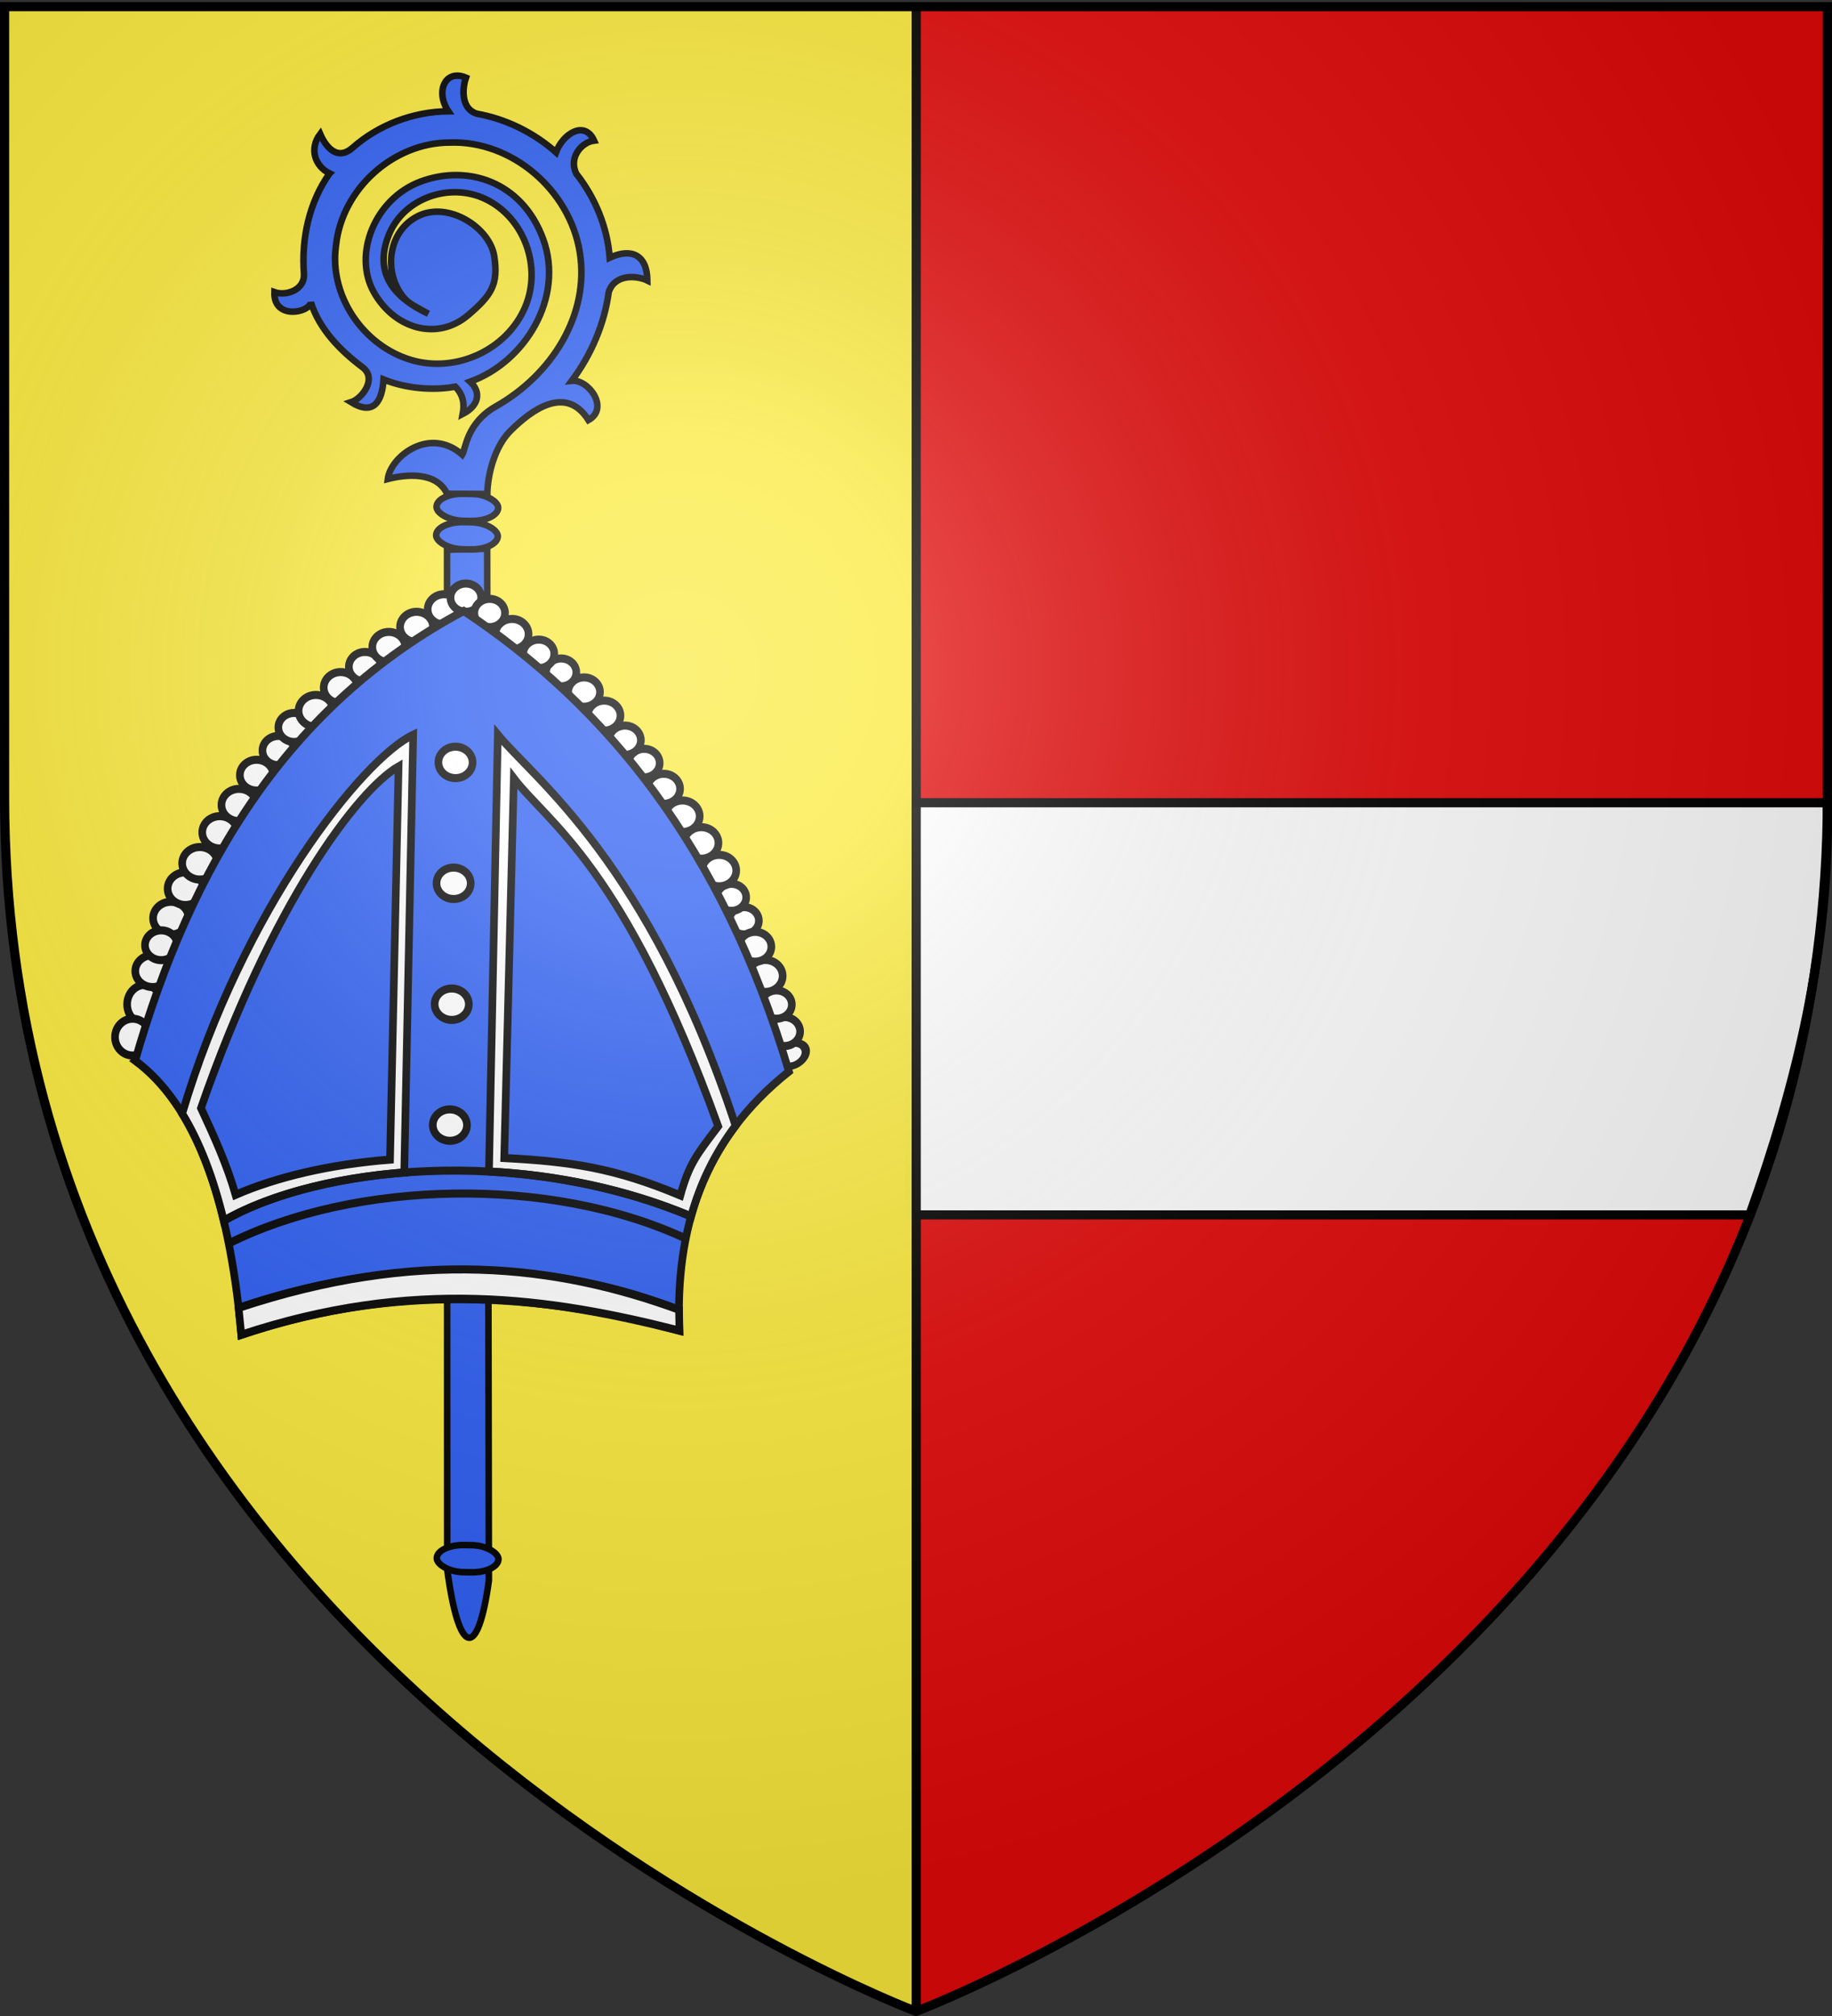
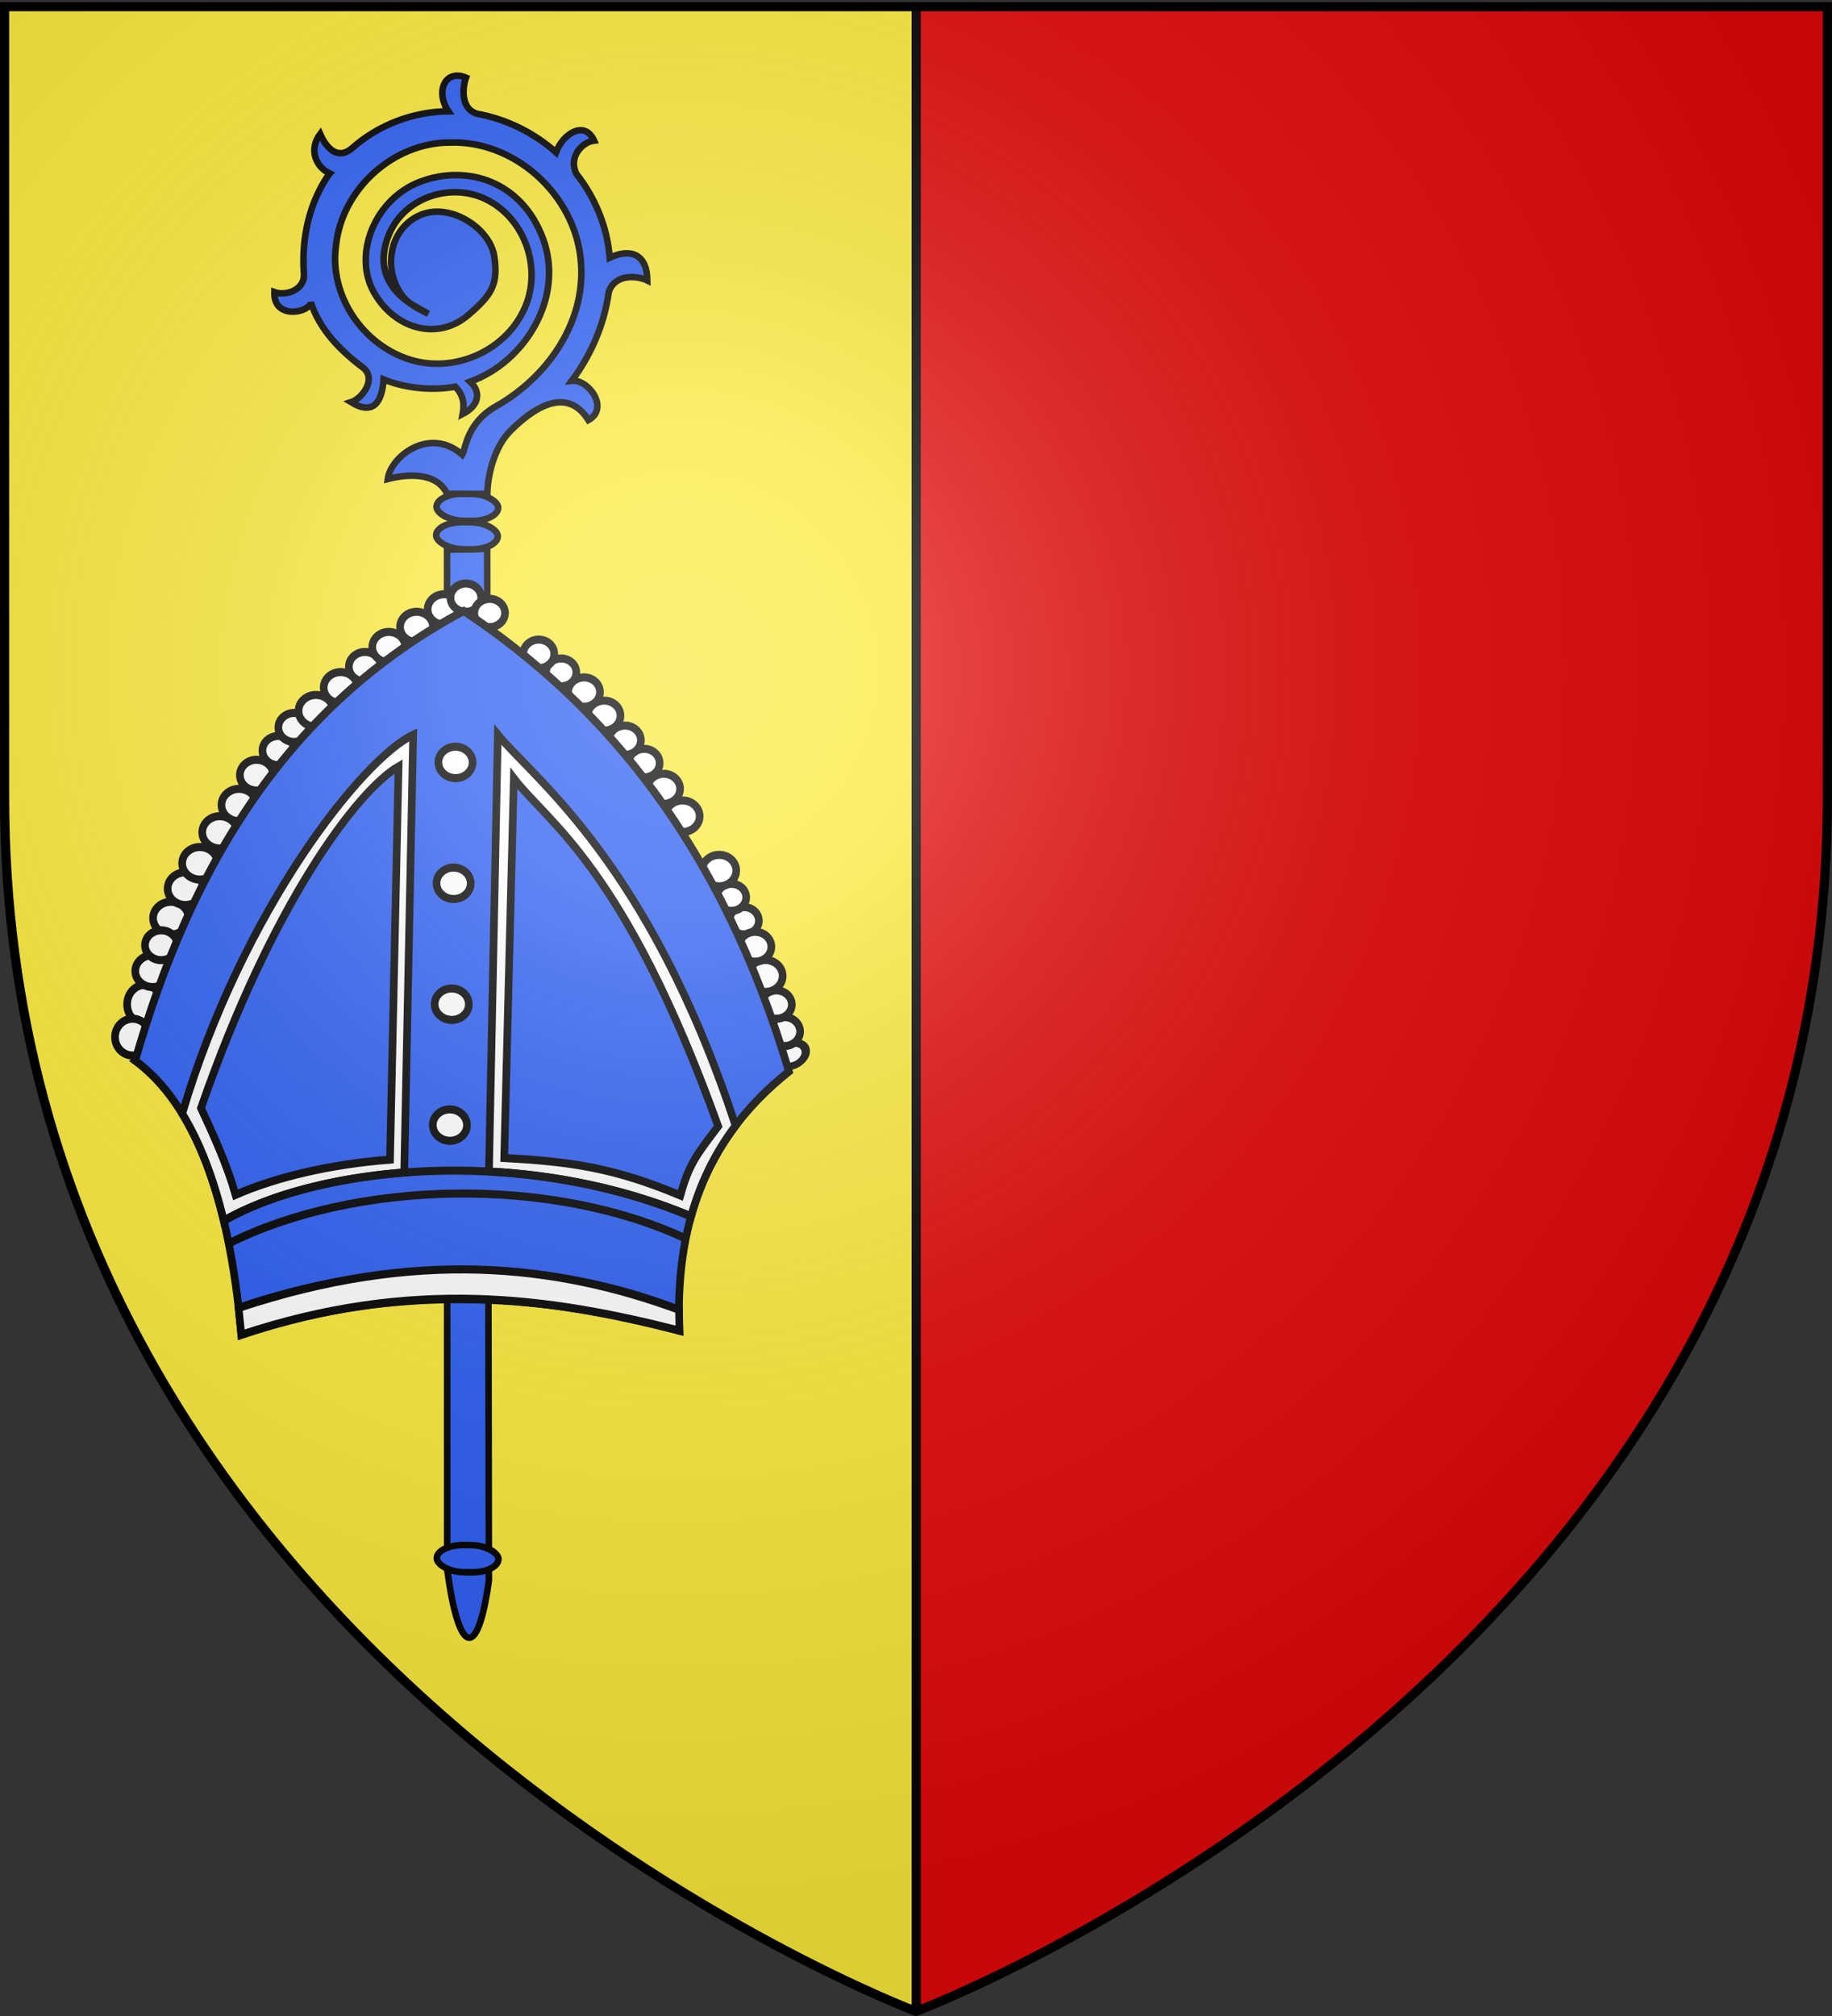
<svg xmlns="http://www.w3.org/2000/svg" xmlns:xlink="http://www.w3.org/1999/xlink" width="600" height="660" version="1.0">
  <rect width="100%" height="100%" fill="#333333" stroke="none" />
  <defs>
    <radialGradient xlink:href="#a" id="c" cx="221.445" cy="226.331" r="300" fx="221.445" fy="226.331" gradientTransform="matrix(1.353 0 0 1.349 -79.874 -85.747)" gradientUnits="userSpaceOnUse" />
    <linearGradient id="a">
      <stop offset="0" style="stop-color:white;stop-opacity:.314" />
      <stop offset=".19" style="stop-color:white;stop-opacity:.251" />
      <stop offset=".6" style="stop-color:#6b6b6b;stop-opacity:.125" />
      <stop offset="1" style="stop-color:black;stop-opacity:.125" />
    </linearGradient>
  </defs>
  <g style="opacity:1">
    <g style="display:inline">
      <path d="M300 658.5s298.5-112.32 298.5-397.772V2.176H1.5v258.552C1.5 546.18 300 658.5 300 658.5" style="fill:#e20909;fill-opacity:1;fill-rule:evenodd;stroke:none;stroke-width:1px;stroke-linecap:butt;stroke-linejoin:miter;stroke-opacity:1" transform="translate(0 -.07)" />
    </g>
  </g>
  <g style="opacity:1;display:inline">
    <g style="stroke:#000;stroke-opacity:1">
-       <path d="M275.236 326.46h275.078c15.375-42.95 26.172-87.246 25.427-134.937h-301.01z" style="fill:#fff;fill-opacity:1;fill-rule:evenodd;stroke:#000;stroke-width:3;stroke-linecap:butt;stroke-linejoin:miter;stroke-miterlimit:4;stroke-dasharray:none;stroke-opacity:1" transform="translate(22.759 71.276)" />
-     </g>
+       </g>
  </g>
  <g style="opacity:.98;display:inline">
    <g style="fill:#fcef3c">
      <g style="fill:#fcef3c;display:inline">
        <path d="m319.228 659.53-.289-656.653-297.91.397-.398 257.36c0 285.452 298.597 398.895 298.597 398.895" style="opacity:1;fill:#fcef3c;fill-opacity:1;fill-rule:evenodd;stroke:none;stroke-width:0;stroke-linecap:butt;stroke-linejoin:miter;stroke-miterlimit:4;stroke-dasharray:none;stroke-opacity:1;display:inline" transform="translate(-19.131 -.935)" />
      </g>
    </g>
    <path d="M300.066 1.965v656.607" style="opacity:1;fill:none;fill-rule:evenodd;stroke:#000;stroke-width:3;stroke-linecap:butt;stroke-linejoin:miter;stroke-miterlimit:4;stroke-dasharray:none;stroke-opacity:1;display:inline" />
  </g>
  <g style="opacity:1">
    <g style="fill:#2b5df2" transform="matrix(.756 0 0 .756 -111.093 -41.691)">
-       <path d="m340.677 734.671-.064-441.478 17.394-.413.73 446.783c-4.705 34.304-12.966 33.343-18.06-4.892z" style="fill:#2b5df2;fill-opacity:1;fill-rule:evenodd;stroke:#000;stroke-width:2.835;stroke-linecap:butt;stroke-linejoin:miter;stroke-miterlimit:4;stroke-dasharray:none;stroke-opacity:1" />
+       <path d="m340.677 734.671-.064-441.478 17.394-.413.73 446.783c-4.705 34.304-12.966 33.343-18.06-4.892" style="fill:#2b5df2;fill-opacity:1;fill-rule:evenodd;stroke:#000;stroke-width:2.835;stroke-linecap:butt;stroke-linejoin:miter;stroke-miterlimit:4;stroke-dasharray:none;stroke-opacity:1" />
      <rect width="26.724" height="11.757" x="339.695" y="275.676" rx="11.711" ry="11.71" style="fill:#2b5df2;fill-opacity:1;stroke:#000;stroke-width:2.835;stroke-linecap:round;stroke-linejoin:round;stroke-miterlimit:4;stroke-dasharray:none;stroke-opacity:1" transform="rotate(.913)skewX(.147)" />
      <rect width="26.724" height="11.757" x="339.695" y="263.349" rx="11.711" ry="11.71" style="fill:#2b5df2;fill-opacity:1;stroke:#000;stroke-width:2.835;stroke-linecap:round;stroke-linejoin:round;stroke-miterlimit:4;stroke-dasharray:none;stroke-opacity:1" transform="rotate(.913)skewX(.147)" />
      <g style="fill:#2b5df2">
        <path d="M-152.227 364.335c-15.004 2.796-28.362 11.735-38.14 23.46-4.633 5.558-12.537 1.606-14.824-3.065-8.694 8.335 4.63 16.95 8.302 14.138-5.434 11.04-5.303 23.764-3.383 35.771 1.267 7.929-9.65 9.593-14.086 7.38 2.813 10.888 9.703 9.3 16.98 2.67 5.35 11.853 14.392 19.938 20.23 23.794.059 5.36-2.7 8.452-5.91 10.716 7.756 2.31 12.426-1.275 12.055-7.82 23.114 10.392 54.815 2.083 65.703-22.427s-1.271-46.243-20.944-54.755c-19.674-8.512-43.122 2.459-47.861 20.23-4.74 17.77 4.956 34.577 22.595 35.624 13.07.776 18.574-.287 25.788-10.501 7.214-10.215 2.373-30.847-11.602-35.343-13.974-4.495-27.893 6.826-29.075 20.811-.336 3.97 1.071 6.65 2.785 12.64-7.294-18.943-2.117-30.37 11.394-36.4 15.752-7.032 34.937 1.843 40.938 17.764 6.658 17.662-2.865 38.335-20.079 45.623-18.76 7.941-41.668-.232-51.585-17.824-10.7-18.98-6.109-44.863 11.134-58.205 18.719-15.67 48.674-14.774 66.347 2.123 20.234 18.044 23.156 50.926 7.734 73.138-15.675 22.577-45.62 29.85-72.635 22.919-14.231-3.651-22.313 4.213-25.064 4.925-1.538-18.623-22.897-20.968-30.592-14.769 7.257 4.09 17.509 12.237 14.08 22.422 4.935 4.819 8.937 8.59 12.483 12.126 6.062-6.04 16.546-12.533 26.12-12.72 12.933-.254 31.411 2.17 27.739 20.06 10.207 2.672 12.336-12.774 6.609-17.232 13.852-2.265 27.237-7.85 38.281-16.562 7.446-3.861 13.815 3.36 15.51 8.032 7.618-8.092 4.948-14.994-4.892-18.414 8.434-10.173 13.51-22.97 14.82-36.087 2.31-7.504 11.111-8.353 15.527-5.062 3.263-9.166-7.445-11.577-15.402-7.782-1.02-12.846-5.577-25.411-13.157-35.844-3.658-6.962 4.263-12.856 7.501-14.444-3.788-9.012-13.898-4.915-15.626 5.194-11.083-10.467-25.982-16.799-41.218-17.406-8.346-.579-7.864-8.087-5.65-14.004-7.919 1.246-11.368 8.424-8.93 15.106z" style="fill:#2b5df2;fill-opacity:1;fill-rule:evenodd;stroke:#000;stroke-width:2.835;stroke-linecap:butt;stroke-linejoin:miter;stroke-miterlimit:4;stroke-dasharray:none;stroke-opacity:1" transform="matrix(.719 -.693 .695 .721 145.97 -237.93)" />
      </g>
      <rect width="26.724" height="11.757" x="345.897" y="718.58" rx="11.711" ry="11.71" style="fill:#2b5df2;fill-opacity:1;stroke:#000;stroke-width:2.835;stroke-linecap:round;stroke-linejoin:round;stroke-miterlimit:4;stroke-dasharray:none;stroke-opacity:1" transform="rotate(.913)skewX(.147)" />
    </g>
  </g>
  <g style="display:inline">
    <g style="fill:#fff;stroke:#000;stroke-width:3;stroke-miterlimit:4;stroke-dasharray:none;stroke-opacity:1">
      <g transform="matrix(.834 0 0 .879 81.283 84.37)">
        <g transform="translate(-167.78 -8.843)">
          <ellipse rx="7.314" ry="6.381" style="fill:#fff;stroke:#000;stroke-width:4.242;stroke-miterlimit:4;stroke-dasharray:none;stroke-opacity:1" transform="matrix(-.725 .321 .256 .577 381.21 305.692)" />
          <ellipse cx="244.733" cy="47.431" rx="6.473" ry="5.647" style="fill:#fff;stroke:#000;stroke-width:3;stroke-miterlimit:4;stroke-dasharray:none;stroke-opacity:1" transform="translate(0 92.402)" />
          <ellipse cx="253.252" cy="43.051" rx="6.03" ry="5.26" style="fill:#fff;stroke:#000;stroke-width:3;stroke-miterlimit:4;stroke-dasharray:none;stroke-opacity:1" transform="translate(0 92.402)" />
          <ellipse cx="378.328" cy="204.655" rx="6.191" ry="5.4" style="fill:#fff;stroke:#000;stroke-width:3;stroke-miterlimit:4;stroke-dasharray:none;stroke-opacity:1" transform="translate(0 92.402)" />
          <ellipse cx="375.225" cy="194.607" rx="6.042" ry="5.271" style="fill:#fff;stroke:#000;stroke-width:3;stroke-miterlimit:4;stroke-dasharray:none;stroke-opacity:1" transform="translate(0 92.402)" />
          <ellipse cx="370.846" cy="183.941" rx="6.823" ry="5.952" style="fill:#fff;stroke:#000;stroke-width:3;stroke-miterlimit:4;stroke-dasharray:none;stroke-opacity:1" transform="translate(0 92.402)" />
          <ellipse cx="362.513" cy="163.385" rx="5.814" ry="5.072" style="fill:#fff;stroke:#000;stroke-width:3;stroke-miterlimit:4;stroke-dasharray:none;stroke-opacity:1" transform="translate(0 92.402)" />
          <ellipse cx="366.859" cy="173.07" rx="6.367" ry="5.554" style="fill:#fff;stroke:#000;stroke-width:3;stroke-miterlimit:4;stroke-dasharray:none;stroke-opacity:1" transform="translate(0 92.402)" />
          <ellipse cx="357.581" cy="154.664" rx="5.763" ry="5.027" style="fill:#fff;stroke:#000;stroke-width:3;stroke-miterlimit:4;stroke-dasharray:none;stroke-opacity:1" transform="translate(0 92.402)" />
          <ellipse cx="352.724" cy="144.7" rx="6.711" ry="5.854" style="fill:#fff;stroke:#000;stroke-width:3;stroke-miterlimit:4;stroke-dasharray:none;stroke-opacity:1" transform="translate(0 92.402)" />
-           <ellipse cx="345.719" cy="134.408" rx="6.734" ry="5.874" style="fill:#fff;stroke:#000;stroke-width:3;stroke-miterlimit:4;stroke-dasharray:none;stroke-opacity:1" transform="translate(0 92.402)" />
          <ellipse cx="338.345" cy="124.468" rx="6.734" ry="5.874" style="fill:#fff;stroke:#000;stroke-width:3;stroke-miterlimit:4;stroke-dasharray:none;stroke-opacity:1" transform="translate(0 92.402)" />
          <ellipse cx="330.969" cy="114.248" rx="6.413" ry="5.594" style="fill:#fff;stroke:#000;stroke-width:3;stroke-miterlimit:4;stroke-dasharray:none;stroke-opacity:1" transform="translate(0 92.402)" />
          <ellipse cx="323.274" cy="104.669" rx="6.092" ry="5.315" style="fill:#fff;stroke:#000;stroke-width:3;stroke-miterlimit:4;stroke-dasharray:none;stroke-opacity:1" transform="translate(0 92.402)" />
          <ellipse cx="315.739" cy="96.152" rx="6.253" ry="5.454" style="fill:#fff;stroke:#000;stroke-width:3;stroke-miterlimit:4;stroke-dasharray:none;stroke-opacity:1" transform="translate(0 92.402)" />
          <ellipse cx="307.562" cy="86.993" rx="6.413" ry="5.594" style="fill:#fff;stroke:#000;stroke-width:3;stroke-miterlimit:4;stroke-dasharray:none;stroke-opacity:1" transform="translate(0 92.402)" />
          <ellipse cx="299.682" cy="78.207" rx="6.253" ry="5.454" style="fill:#fff;stroke:#000;stroke-width:3;stroke-miterlimit:4;stroke-dasharray:none;stroke-opacity:1" transform="translate(0 92.402)" />
          <ellipse cx="290.684" cy="70.89" rx="5.952" ry="5.192" style="fill:#fff;stroke:#000;stroke-width:3;stroke-miterlimit:4;stroke-dasharray:none;stroke-opacity:1" transform="translate(0 92.402)" />
          <ellipse cx="281.886" cy="63.993" rx="6.092" ry="5.315" style="fill:#fff;stroke:#000;stroke-width:3;stroke-miterlimit:4;stroke-dasharray:none;stroke-opacity:1" transform="translate(0 92.402)" />
-           <ellipse cx="271.387" cy="56.649" rx="6.496" ry="5.667" style="fill:#fff;stroke:#000;stroke-width:3;stroke-miterlimit:4;stroke-dasharray:none;stroke-opacity:1" transform="translate(0 92.402)" />
          <ellipse cx="262.604" cy="48.764" rx="6.03" ry="5.26" style="fill:#fff;stroke:#000;stroke-width:3;stroke-miterlimit:4;stroke-dasharray:none;stroke-opacity:1" transform="translate(0 92.402)" />
          <ellipse cx="127.065" cy="194.526" rx="6.823" ry="7.22" style="fill:#fff;stroke:#000;stroke-width:3;stroke-miterlimit:4;stroke-dasharray:none;stroke-opacity:1" transform="translate(0 92.402)" />
          <ellipse cx="122.394" cy="206.728" rx="6.912" ry="6.85" style="fill:#fff;stroke:#000;stroke-width:3;stroke-miterlimit:4;stroke-dasharray:none;stroke-opacity:1" transform="translate(0 92.402)" />
          <ellipse cx="130.262" cy="182.139" rx="6.823" ry="5.952" style="fill:#fff;stroke:#000;stroke-width:3;stroke-miterlimit:4;stroke-dasharray:none;stroke-opacity:1" transform="translate(0 92.402)" />
          <ellipse cx="137.415" cy="162.42" rx="6.982" ry="6.091" style="fill:#fff;stroke:#000;stroke-width:3;stroke-miterlimit:4;stroke-dasharray:none;stroke-opacity:1" transform="translate(0 92.402)" />
          <ellipse cx="133.626" cy="172.513" rx="6.367" ry="5.554" style="fill:#fff;stroke:#000;stroke-width:3;stroke-miterlimit:4;stroke-dasharray:none;stroke-opacity:1" transform="translate(0 92.402)" />
          <ellipse cx="143.128" cy="151.433" rx="6.982" ry="6.091" style="fill:#fff;stroke:#000;stroke-width:3;stroke-miterlimit:4;stroke-dasharray:none;stroke-opacity:1" transform="translate(0 92.402)" />
          <ellipse cx="148.801" cy="141.99" rx="6.943" ry="6.056" style="fill:#fff;stroke:#000;stroke-width:3;stroke-miterlimit:4;stroke-dasharray:none;stroke-opacity:1" transform="translate(0 92.402)" />
          <ellipse cx="156.633" cy="130.457" rx="6.895" ry="6.015" style="fill:#fff;stroke:#000;stroke-width:3;stroke-miterlimit:4;stroke-dasharray:none;stroke-opacity:1" transform="translate(0 92.402)" />
          <ellipse cx="164.184" cy="120.279" rx="6.895" ry="6.015" style="fill:#fff;stroke:#000;stroke-width:3;stroke-miterlimit:4;stroke-dasharray:none;stroke-opacity:1" transform="translate(0 92.402)" />
          <ellipse cx="171.079" cy="109.158" rx="6.566" ry="5.728" style="fill:#fff;stroke:#000;stroke-width:3;stroke-miterlimit:4;stroke-dasharray:none;stroke-opacity:1" transform="translate(0 92.402)" />
          <ellipse cx="179.615" cy="100.007" rx="6.238" ry="5.442" style="fill:#fff;stroke:#000;stroke-width:3;stroke-miterlimit:4;stroke-dasharray:none;stroke-opacity:1" transform="translate(0 92.402)" />
          <ellipse cx="185.813" cy="91.395" rx="6.189" ry="5.399" style="fill:#fff;stroke:#000;stroke-width:3;stroke-miterlimit:4;stroke-dasharray:none;stroke-opacity:1" transform="translate(0 92.402)" />
          <ellipse cx="194.372" cy="85.232" rx="6.814" ry="5.944" style="fill:#fff;stroke:#000;stroke-width:3;stroke-miterlimit:4;stroke-dasharray:none;stroke-opacity:1" transform="translate(0 92.402)" />
          <ellipse cx="204.082" cy="76.565" rx="6.644" ry="5.796" style="fill:#fff;stroke:#000;stroke-width:3;stroke-miterlimit:4;stroke-dasharray:none;stroke-opacity:1" transform="translate(0 92.402)" />
          <ellipse cx="213.642" cy="68.791" rx="6.324" ry="5.516" style="fill:#fff;stroke:#000;stroke-width:3;stroke-miterlimit:4;stroke-dasharray:none;stroke-opacity:1" transform="translate(0 92.402)" />
          <ellipse cx="222.991" cy="61.462" rx="6.473" ry="5.647" style="fill:#fff;stroke:#000;stroke-width:3;stroke-miterlimit:4;stroke-dasharray:none;stroke-opacity:1" transform="translate(0 92.402)" />
          <ellipse cx="233.893" cy="53.967" rx="6.473" ry="5.647" style="fill:#fff;stroke:#000;stroke-width:3;stroke-miterlimit:4;stroke-dasharray:none;stroke-opacity:1" transform="translate(0 92.402)" />
          <path d="M123.385 307.871c21.944-72.45 59.783-132.354 129.044-167.449 56.108 35.356 101.478 88.014 127.706 171.513-34.149 25.718-44.594 59.154-43.048 96.494-62.81-16.34-119.974-15.304-171.995 1.556q-7.16-77.824-41.707-102.114z" style="fill:#2b5df2;stroke:#000;stroke-width:3;stroke-miterlimit:4;stroke-dasharray:none;stroke-opacity:1" />
          <path d="M164.036 400.016c53.115-17.405 116.781-20.227 172.906.755" style="fill:none;stroke:#000;stroke-width:3;stroke-miterlimit:4;stroke-dasharray:none;stroke-opacity:1" />
          <path d="M160.05 376.043c49.531-23.63 126.4-25.447 179.564-1.872" style="fill:#2b5df2;stroke:#000;stroke-width:3;stroke-miterlimit:4;stroke-dasharray:none;stroke-opacity:1" />
          <path d="m262.332 349.186 3.48-162.7c14.076 16.326 59.451 47.663 93.362 145.63-8.309 10.452-13.96 21.77-17.484 33.779-25.845-10.273-53.274-15.403-79.358-16.71zm-33.27.372c-29.008 2.132-54.285 8.868-70.876 17.972q-6.063-24.058-16.317-39.927c23.785-76.118 70.914-132.225 90.705-141.074l-3.511 163.029z" style="fill:#fff;stroke:#000;stroke-width:3;stroke-miterlimit:4;stroke-dasharray:none;stroke-opacity:1" />
          <path d="M341.69 365.896c-67.97-27.017-146.89-18.457-183.504 1.635" style="fill:none;stroke:#000;stroke-width:3;stroke-miterlimit:4;stroke-dasharray:none;stroke-opacity:1" />
        </g>
        <path d="M104.316 193.89c13.31 16.618 43.489 32.72 80.254 129.604-8.309 10.452-11.338 13.756-14.862 25.765-25.845-10.273-43.08-12.639-69.163-13.946zM55.696 335.911c-23.565 1.732-44.666 6.502-60.65 13.111-3.298-11-8.377-21.664-13.582-32.303C9.28 240.602 42.923 198.311 59.06 189.462z" style="fill:#2b5df2;fill-opacity:1;stroke:#000;stroke-width:3;stroke-miterlimit:4;stroke-dasharray:none;stroke-opacity:1;display:inline" />
        <path d="m-3.773 391.146 1.07 9.998c67.378-21.184 120.92-13.868 172.051-1.528l-.154-7.789c-48.487-16.872-103.063-22.701-172.967-.681z" style="fill:#fff;fill-opacity:1;fill-rule:evenodd;stroke:#000;stroke-width:3;stroke-linecap:butt;stroke-linejoin:miter;stroke-miterlimit:4;stroke-dasharray:none;stroke-opacity:1" />
        <ellipse cx="352.724" cy="144.7" rx="6.711" ry="5.854" style="fill:#fff;stroke:#000;stroke-width:3;stroke-miterlimit:4;stroke-dasharray:none;stroke-opacity:1;display:inline" transform="matrix(1 .015 -.016 1 -269.003 37.983)" />
        <ellipse cx="352.724" cy="144.7" rx="6.711" ry="5.854" style="fill:#fff;stroke:#000;stroke-width:3;stroke-miterlimit:4;stroke-dasharray:none;stroke-opacity:1;display:inline" transform="matrix(1 .015 -.016 1 -269.736 83.01)" />
        <ellipse cx="352.724" cy="144.7" rx="6.711" ry="5.854" style="fill:#fff;stroke:#000;stroke-width:3;stroke-miterlimit:4;stroke-dasharray:none;stroke-opacity:1;display:inline" transform="matrix(1 .015 -.016 1 -270.47 128.037)" />
        <ellipse cx="352.724" cy="144.7" rx="6.711" ry="5.854" style="fill:#fff;stroke:#000;stroke-width:3;stroke-miterlimit:4;stroke-dasharray:none;stroke-opacity:1;display:inline" transform="matrix(1 .015 -.016 1 -271.204 173.064)" />
      </g>
    </g>
  </g>
  <g style="opacity:1">
    <path d="M297.755 658.5s298.5-112.32 298.5-397.772V2.176h-597v258.552c0 285.452 298.5 397.772 298.5 397.772" style="opacity:1;fill:url(#c);fill-opacity:1;fill-rule:evenodd;stroke:none;stroke-width:1px;stroke-linecap:butt;stroke-linejoin:miter;stroke-opacity:1" transform="translate(2.245)" />
  </g>
  <path d="M300 658.5S1.5 546.18 1.5 260.728V2.176h597v258.552C598.5 546.18 300 658.5 300 658.5z" style="opacity:1;fill:none;fill-opacity:1;fill-rule:evenodd;stroke:#000;stroke-width:3;stroke-linecap:butt;stroke-linejoin:miter;stroke-miterlimit:4;stroke-dasharray:none;stroke-opacity:1" />
</svg>